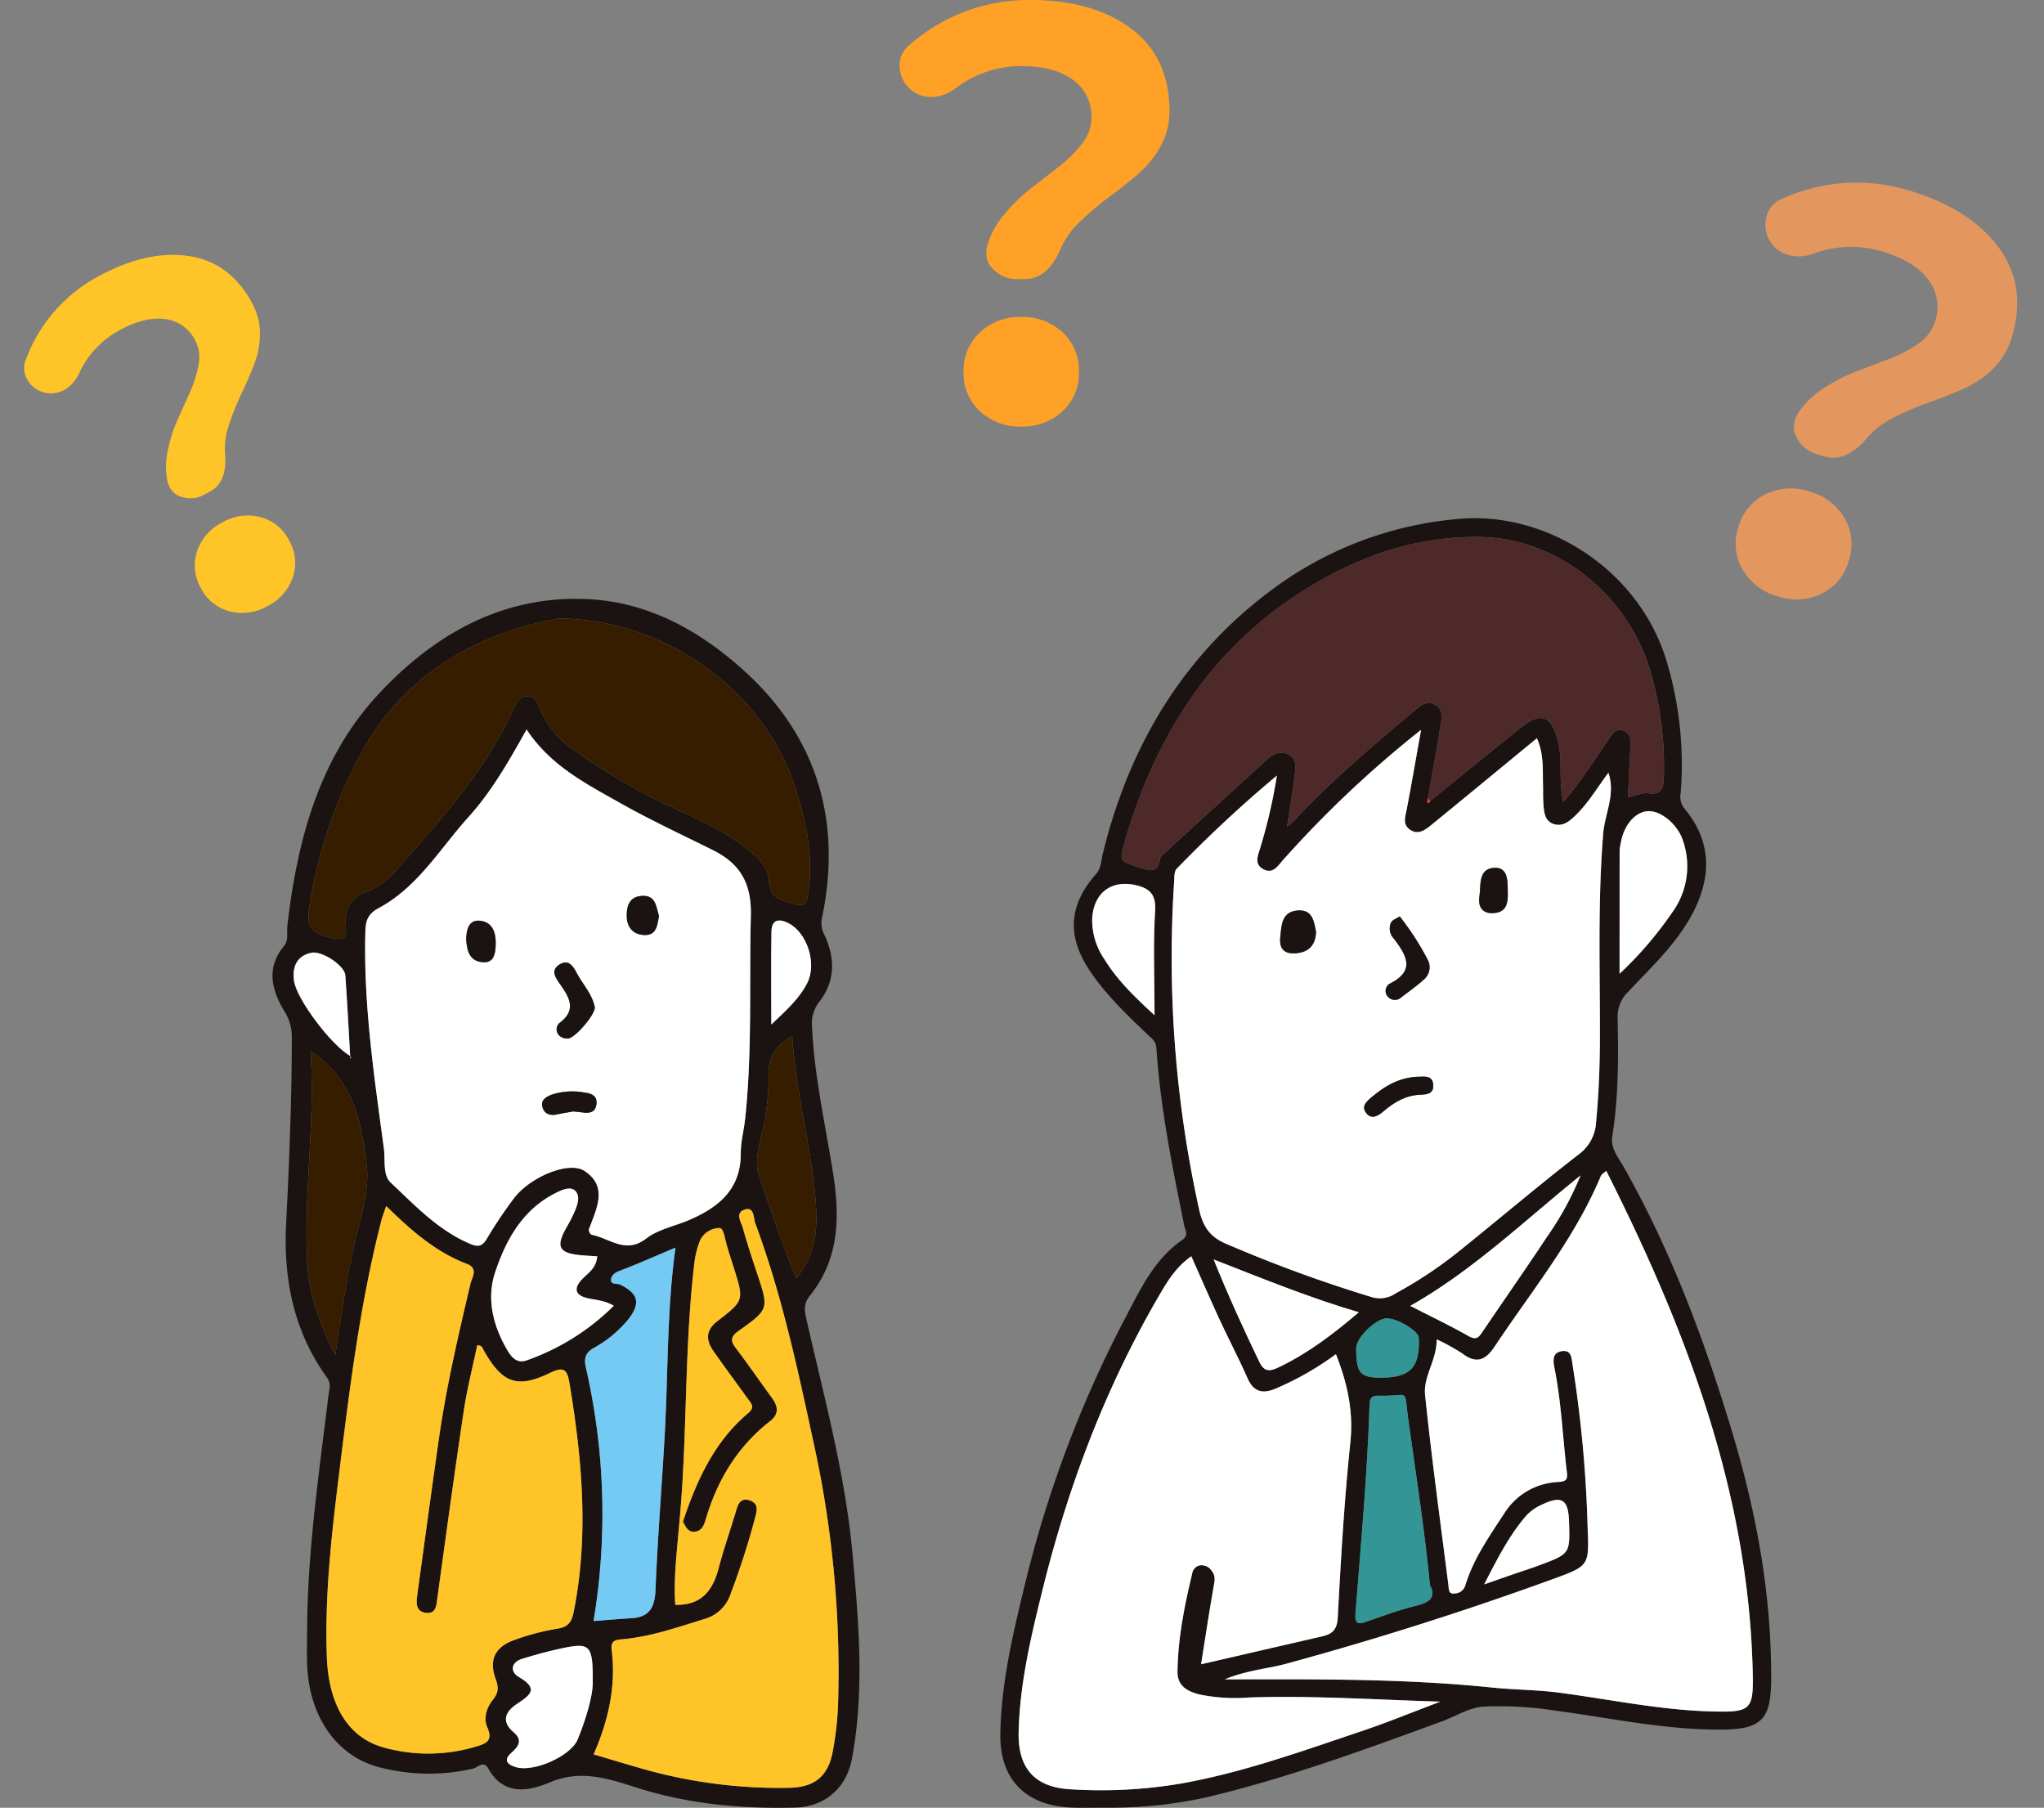
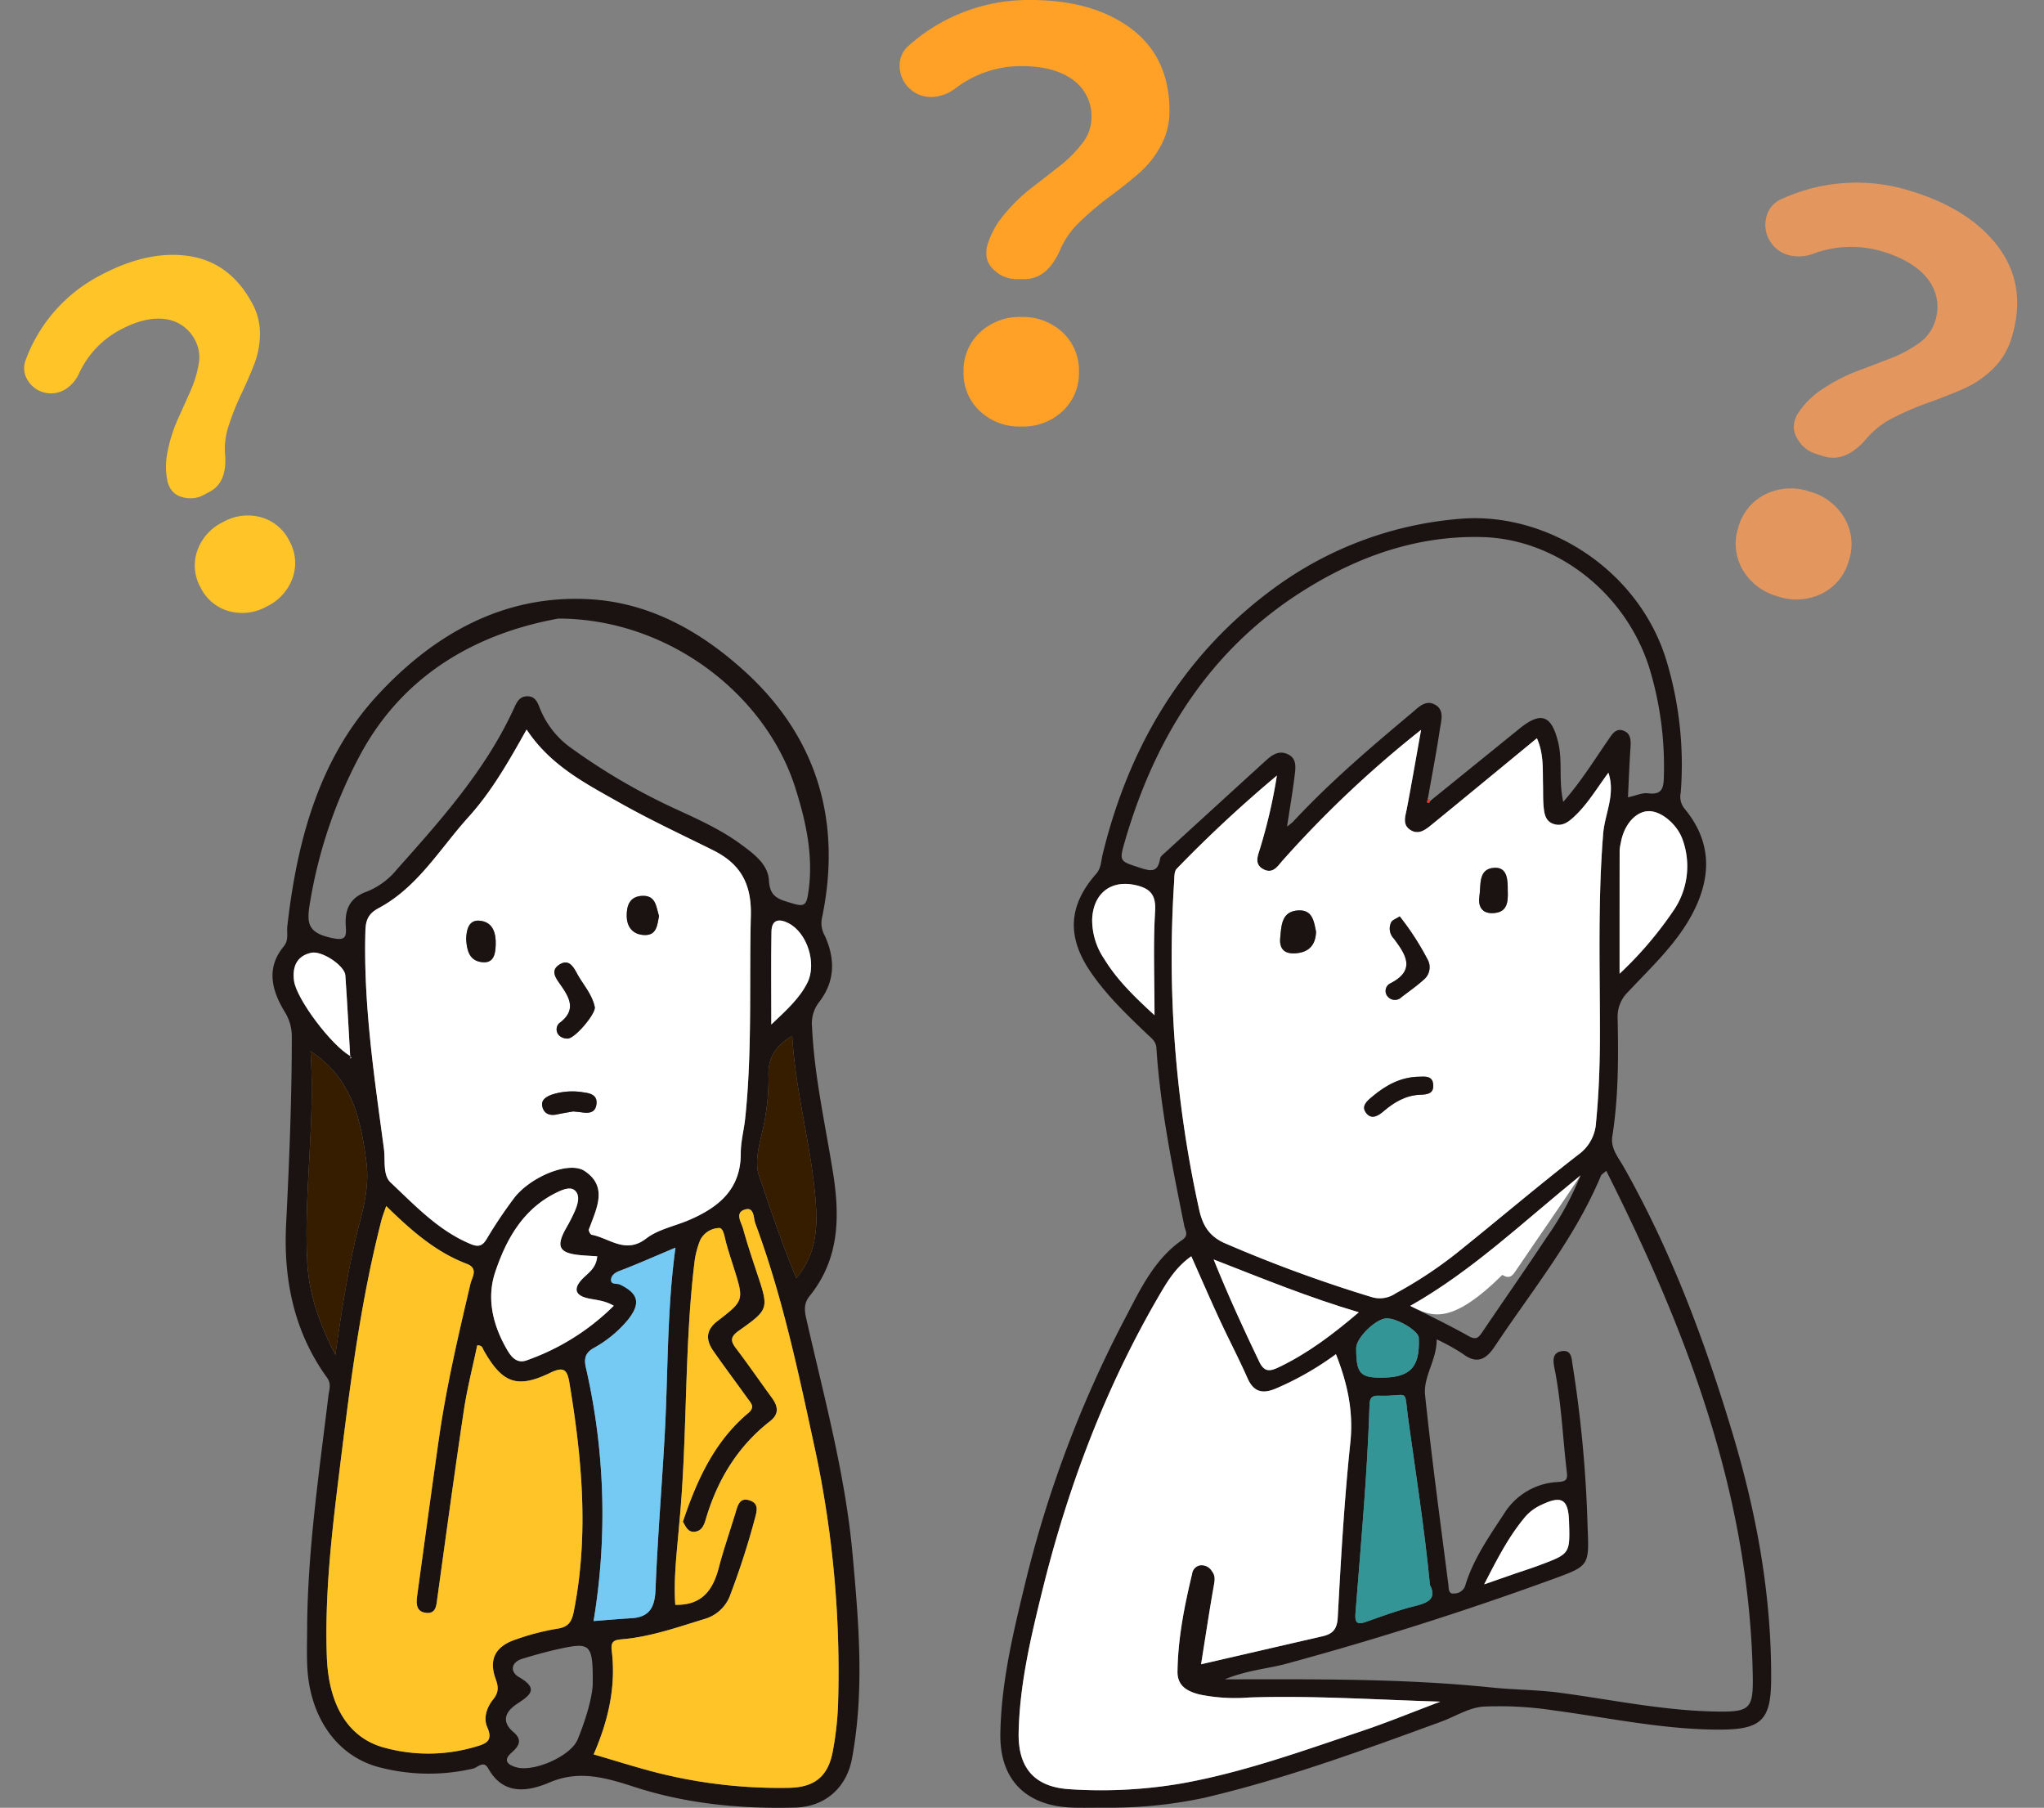
<svg xmlns="http://www.w3.org/2000/svg" width="449.418" height="397.412" viewBox="0 0 449.418 397.412">
  <rect x="0" y="0" width="449.418" height="397.412" fill="#808080" stroke="none" />
  <g id="illust" transform="translate(-10342.084 -26687.309)">
    <g id="グループ_11545" data-name="グループ 11545" transform="translate(10402 26818.947)">
      <path id="パス_27818" data-name="パス 27818" d="M2110.339-2904.164c.183-16.916,2.648-33.623,4.679-50.37.167-1.378.711-2.571-.339-4.024-7.268-10.053-9.575-21.6-8.968-33.658.691-13.732,1.249-27.454,1.256-41.2a10.21,10.21,0,0,0-1.607-5.583c-2.79-4.636-4.109-9.531-.18-14.3,1.177-1.428.633-2.985.805-4.494,2.118-18.614,6.914-36.687,19.7-50.6,12.19-13.271,27.617-22.341,46.829-21.233,13.46.776,24.8,7.369,34.289,16.079,15.787,14.49,21.146,32.984,16.716,54.041a5.628,5.628,0,0,0,.675,3.926c2.293,5.1,2.2,10.041-1.305,14.527a7.644,7.644,0,0,0-1.536,5.519c.5,10.747,2.881,21.22,4.578,31.791,1.563,9.736,1.5,19.119-5.121,27.3-1.156,1.427-1.206,2.846-.78,4.735,3.9,17.246,8.63,34.359,10.23,52.026,1.354,14.95,2.652,29.971-.129,44.926-1.183,6.357-5.87,10.594-12.465,10.764-11.475.295-22.85-.708-33.911-4.077-1.908-.582-3.795-1.241-5.719-1.76-4.809-1.3-9.36-1.825-14.381.307-4.681,1.989-10.141,2.957-13.5-3.069-1.041-1.869-2.341-.19-3.339.032a43.078,43.078,0,0,1-20.808-.345c-9.262-2.5-15.162-11.119-15.652-22.23C2110.227-2898.146,2110.339-2901.157,2110.339-2904.164Zm9.564-125.011-.051.531c.069-.072.207-.179.193-.208a1.293,1.293,0,0,0-.246-.271c-.348-5.948-.647-11.9-1.07-17.841-.149-2.094-5.124-5.463-7.5-4.944-3.215.7-4.18,3.109-3.78,6.151C2107.984-3041.725,2115.772-3031.407,2119.9-3029.176Zm72.292,102.337c-.5,6.167-1.334,12.323-.908,18.268,5.864.151,8.285-3.255,9.561-8.143,1.077-4.126,2.5-8.163,3.729-12.25.47-1.562.9-3.264,3.054-2.562,2.035.664,1.637,2.242,1.178,3.9a170.452,170.452,0,0,1-5.359,16.658,8.475,8.475,0,0,1-5.575,5.465c-5.992,1.829-11.925,3.952-18.226,4.505-1.646.145-2.61.327-2.343,2.464,1,8.009-.806,15.592-3.973,22.845,4.159,1.222,8.229,2.487,12.338,3.61a109.9,109.9,0,0,0,30.544,3.74c5.759-.075,8.731-2.583,9.721-8.151a69.333,69.333,0,0,0,1.15-10.644,233.791,233.791,0,0,0-4.846-54.528c-3.707-17.138-7.241-34.3-13.369-50.786-.422-1.135-.159-3.822-2.464-2.952-2.013.76-.61,2.748-.234,4.1.913,3.29,1.993,6.536,3.071,9.777,2.617,7.867,2.7,7.96-3.991,12.7-1.947,1.379-1.823,2.292-.565,3.945,2.679,3.523,5.184,7.178,7.8,10.749,1.369,1.869,1.72,3.569-.366,5.193-7.128,5.551-11.56,12.879-14.1,21.45-.366,1.233-.786,2.561-2.277,2.827-1.642.294-2.147-1.078-2.783-2.183,3.029-9.018,6.863-17.575,14.364-23.876,1.579-1.326.607-2.172-.116-3.177-2.5-3.483-5.074-6.917-7.528-10.434-1.692-2.424-1.773-4.581.909-6.642,5.85-4.494,5.784-4.578,3.583-11.605-.6-1.9-1.239-3.8-1.748-5.722-.316-1.2-.588-3.18-1.506-3.1a4.824,4.824,0,0,0-4.152,2.644,19.117,19.117,0,0,0-1.272,4.944C2193.216-2964.888,2193.979-2945.79,2192.195-2926.838Zm-33.608-174.15c-3.931,7.025-7.694,13.63-12.768,19.242-6.293,6.961-11.148,15.423-19.765,20.028-2.274,1.215-2.837,2.65-2.906,5.022-.461,16.106,1.938,31.959,4.069,47.836.341,2.538-.291,5.795,1.474,7.455,5.372,5.049,10.488,10.549,17.527,13.5,1.723.723,2.671.554,3.684-1.237a99.064,99.064,0,0,1,5.717-8.541c3.421-4.8,12.221-8.593,15.743-6.24,5.037,3.365,2.716,8,1.125,12.3-.1.266-.282.585-.21.81.111.344.368.85.637.9,3.927.757,7.431,4.328,11.983.817,2.612-2.015,6.241-2.7,9.383-4.045,6.489-2.786,11.421-6.729,11.4-14.675-.008-2.548.693-5.091.964-7.647,1.579-14.839.876-29.735,1.25-44.6.177-7.036-2.3-11.4-8.284-14.375-6.9-3.429-13.9-6.688-20.6-10.472C2171.574-3089.11,2163.828-3093.05,2158.587-3100.989Zm-30.869,104.753c-.488,1.446-.811,2.233-1.022,3.05-4.754,18.449-7.043,37.32-9.375,56.165-1.634,13.2-3.126,26.446-2.656,39.805.373,10.584,4.61,17.795,12.436,19.99a36.515,36.515,0,0,0,20.319-.163c2.243-.651,3.856-1.248,2.516-4.283-.868-1.966-.15-4.306,1.271-6.061,1.209-1.494,1.261-2.672.566-4.576-1.577-4.319.026-7.184,4.425-8.633a52.672,52.672,0,0,1,9.1-2.373c2.5-.348,3.224-1.548,3.665-3.77,3.344-16.852,1.827-33.583-.962-50.311-.476-2.852-1.22-3.621-4.213-2.174-7.308,3.535-10.532,2.28-14.629-4.943-.26-.458-.267-1.125-1.43-1.083-.982,4.713-2.218,9.5-2.946,14.358-2.056,13.71-3.916,27.449-5.816,41.182-.223,1.611-.269,3.479-2.438,3.256-2.377-.245-2.211-2.231-1.969-4,1.577-11.47,3.123-22.945,4.765-34.405s4.28-22.708,6.927-33.963c.322-1.37,1.826-3.358-.811-4.36C2138.609-2986.119,2133.245-2990.822,2127.718-2996.236Zm37.86-129.145c-16.282,2.947-33.29,11.072-43.419,29.66a105.046,105.046,0,0,0-11.167,32.614c-.757,4.384-.758,6.686,4.455,7.879,3.468.794,3.538-.151,3.383-2.63-.23-3.678.946-6.221,4.746-7.546a16.272,16.272,0,0,0,6.487-4.824c9.8-11,19.626-21.975,25.824-35.586.536-1.177,1.106-2.364,2.656-2.477,1.857-.136,2.438,1.261,2.949,2.587a19.594,19.594,0,0,0,7.079,8.914,136.446,136.446,0,0,0,23.295,13.5c4.79,2.21,9.593,4.4,13.866,7.551,2.8,2.063,5.939,4.361,6.132,7.887.213,3.915,2.366,4.212,5.21,5.1,2.572.8,3.035.276,3.412-2.118,1.262-8.015-.4-15.634-2.775-23.175C2211.193-3108.769,2189.726-3125.339,2165.577-3125.381Zm7.736,220.38c2.775-.209,5.538-.453,8.306-.616,4.026-.237,5.161-2.421,5.317-6.3.463-11.568,1.434-23.115,2.056-34.678.719-13.365.451-26.775,2.333-40.494-4.463,1.878-8.351,3.613-12.324,5.123-1.12.426-1.856,1.091-1.84,2.042.017,1.026,1.317.635,2.006.972,4.037,1.972,4.564,4.107,1.714,7.717a26.158,26.158,0,0,1-7.574,6.233c-1.812,1.054-2.127,2.286-1.69,4.236A143.789,143.789,0,0,1,2173.313-2905Zm.8-80.18c-1.358-.091-2.494-.144-3.626-.248-4.768-.439-5.513-1.838-3.216-5.94a37.957,37.957,0,0,0,1.943-3.8c.613-1.46,1.2-3.3.044-4.433-.991-.97-2.7-.262-3.991.363-7.451,3.6-11.182,10.318-13.6,17.588-1.908,5.728-.494,11.583,2.543,16.861.936,1.628,2.154,3.292,4.417,2.472a51.368,51.368,0,0,0,19.128-11.991c-2.022-1.179-3.842-1.244-5.6-1.622-2.971-.639-3.362-2.2-1.2-4.385C2172.237-2981.606,2173.9-2982.6,2174.116-2985.18Zm-57.576,21.658c1.305-9.141,2.522-17.1,4.335-24.951,1.323-5.729,3.305-11.154,2.487-17.433-1.244-9.548-3.142-18.338-12.279-24.378,1.076,15.625-1.511,30.917-.732,46.287C2110.7-2977.15,2112.836-2970.739,2116.54-2963.522ZM2217-3033.636c-3.946,2.283-5.431,5.1-5.219,9.1a47.23,47.23,0,0,1-.63,8.1c-.549,4.52-2.8,9.564-1.487,13.424,2.522,7.441,5.047,14.99,8.225,22.638,3.993-4.793,4.664-10.053,4.347-15.52C2221.509-3008.46,2217.731-3020.592,2217-3033.636Zm-43.872,142.547c.084-8.715-.493-9.236-6.806-7.909-2.913.612-5.792,1.416-8.643,2.28-2.626.8-2.712,2.916-.805,4.019,4.4,2.546,2.629,3.926-.376,5.9-2.383,1.565-3.7,3.76-.788,6.225,2.045,1.733,1.183,3.091-.443,4.521-2,1.756-.712,2.692,1.054,3.2,3.9,1.115,11.989-2.458,13.494-6.118C2171.713-2883.586,2173.04-2888.375,2173.13-2891.089Zm39.26-145.045c3.517-3.333,6.265-5.832,7.94-9.207,2.1-4.223-.039-10.9-4.09-13.032-2.1-1.1-3.764-.909-3.813,1.829C2212.311-3050.058,2212.39-3043.569,2212.39-3036.133Z" transform="translate(-2102.72 3129.726)" fill="#1a1311" />
      <path id="パス_27819" data-name="パス 27819" d="M2225.976-3005.929c5.241,7.939,12.987,11.879,20.421,16.076,6.7,3.783,13.7,7.042,20.6,10.472,5.979,2.973,8.461,7.339,8.284,14.375-.374,14.869.329,29.765-1.25,44.6-.272,2.556-.973,5.1-.964,7.647.025,7.946-4.907,11.889-11.4,14.675-3.142,1.349-6.771,2.03-9.383,4.045-4.552,3.511-8.056-.06-11.983-.817-.269-.052-.526-.558-.637-.9-.073-.225.111-.544.209-.81,1.591-4.3,3.913-8.934-1.125-12.3-3.522-2.353-12.322,1.44-15.743,6.24a99.067,99.067,0,0,0-5.718,8.541c-1.013,1.791-1.961,1.959-3.684,1.237-7.039-2.953-12.156-8.453-17.527-13.5-1.766-1.66-1.134-4.917-1.475-7.455-2.131-15.877-4.53-31.73-4.069-47.836.068-2.372.632-3.807,2.905-5.022,8.616-4.6,13.471-13.067,19.765-20.028C2218.282-2992.3,2222.045-2998.9,2225.976-3005.929Zm15.008,61.106c-.557-2.889-2.594-5.013-3.936-7.492-.791-1.46-1.806-3.3-3.929-1.894-1.824,1.211-.872,2.713.063,4.042,2.076,2.95,4.028,5.828-.06,8.814a1.905,1.905,0,0,0,.042,2.717,2.609,2.609,0,0,0,1.9.64C2236.671-2938.1,2240.983-2943.2,2240.984-2944.823Zm-28.3-15c.16,2.251.557,4.8,3.64,5.05,2.506.206,2.792-1.934,2.858-3.82.091-2.6-.607-5.061-3.567-5.312C2213.335-2964.093,2212.743-2962.066,2212.686-2959.818Zm23.548,37.849c1.025.113,1.454.144,1.877.209,1.554.24,2.984.119,3.225-1.805.247-1.969-1.327-2.4-2.743-2.574a14.5,14.5,0,0,0-7.2.522c-1.351.529-2.381,1.288-1.9,2.816.446,1.425,1.669,1.8,3.121,1.5C2234-2921.6,2235.4-2921.818,2236.234-2921.968Zm18.859-42.98c-.648-1.964-.642-4.517-3.64-4.411-2.756.1-3.49,2.052-3.46,4.425.032,2.532,1.426,4.1,3.879,4.188C2254.613-2960.647,2254.708-2962.972,2255.093-2964.948Z" transform="translate(-2170.108 3034.666)" fill="#fff" />
      <path id="パス_27820" data-name="パス 27820" d="M2166.94-2554.664c5.527,5.414,10.891,10.117,17.719,12.711,2.637,1,1.133,2.989.811,4.36-2.647,11.254-5.285,22.508-6.926,33.963s-3.189,22.935-4.765,34.405c-.243,1.769-.409,3.755,1.969,4,2.17.223,2.216-1.645,2.438-3.256,1.9-13.733,3.76-27.472,5.815-41.182.729-4.861,1.964-9.645,2.946-14.358,1.163-.041,1.169.625,1.429,1.083,4.1,7.222,7.321,8.477,14.629,4.943,2.993-1.448,3.737-.678,4.213,2.174,2.789,16.728,4.307,33.46.963,50.311-.441,2.221-1.165,3.422-3.665,3.77a52.672,52.672,0,0,0-9.1,2.373c-4.4,1.449-6,4.314-4.425,8.633.7,1.9.643,3.082-.566,4.576-1.42,1.755-2.138,4.1-1.27,6.061,1.34,3.035-.273,3.631-2.516,4.283a36.515,36.515,0,0,1-20.319.163c-7.826-2.2-12.063-9.406-12.436-19.99-.471-13.36,1.022-26.6,2.656-39.805,2.332-18.846,4.621-37.717,9.375-56.165C2166.129-2552.431,2166.452-2553.219,2166.94-2554.664Z" transform="translate(-2141.942 2688.154)" fill="#ffc427" />
-       <path id="パス_27821" data-name="パス 27821" d="M2191.748-3111.009c24.148.042,45.615,16.612,52.133,37.337,2.371,7.541,4.037,15.159,2.775,23.175-.377,2.394-.84,2.92-3.412,2.118-2.844-.887-5-1.184-5.21-5.1-.192-3.526-3.335-5.824-6.131-7.887-4.273-3.152-9.076-5.341-13.866-7.551a136.446,136.446,0,0,1-23.295-13.5,19.593,19.593,0,0,1-7.079-8.914c-.511-1.326-1.092-2.723-2.949-2.587-1.55.113-2.121,1.3-2.656,2.477-6.2,13.61-16.023,24.59-25.825,35.586a16.269,16.269,0,0,1-6.487,4.824c-3.8,1.326-4.976,3.869-4.746,7.546.155,2.479.085,3.424-3.382,2.63-5.213-1.193-5.213-3.5-4.456-7.879a105.052,105.052,0,0,1,11.167-32.614C2158.458-3099.937,2175.465-3108.062,2191.748-3111.009Z" transform="translate(-2128.89 3115.354)" fill="#371d00" />
      <path id="パス_27822" data-name="パス 27822" d="M2426.531-2483.078c.636,1.105,1.141,2.477,2.783,2.183,1.491-.267,1.911-1.594,2.277-2.827,2.544-8.571,6.976-15.9,14.1-21.45,2.086-1.625,1.735-3.325.366-5.193-2.617-3.571-5.122-7.226-7.8-10.749-1.257-1.653-1.381-2.566.566-3.945,6.693-4.741,6.608-4.834,3.991-12.7-1.078-3.241-2.158-6.487-3.071-9.777-.376-1.355-1.779-3.344.234-4.1,2.3-.87,2.042,1.816,2.464,2.952,6.128,16.484,9.662,33.648,13.369,50.786a233.778,233.778,0,0,1,4.846,54.528,69.3,69.3,0,0,1-1.15,10.644c-.99,5.568-3.962,8.076-9.721,8.151a109.9,109.9,0,0,1-30.544-3.74c-4.109-1.123-8.178-2.388-12.337-3.61,3.167-7.253,4.974-14.836,3.973-22.845-.267-2.137.7-2.319,2.343-2.464,6.3-.553,12.234-2.677,18.226-4.505a8.476,8.476,0,0,0,5.576-5.465,170.384,170.384,0,0,0,5.359-16.658c.459-1.655.857-3.232-1.178-3.9-2.15-.7-2.584,1-3.055,2.562-1.231,4.087-2.652,8.124-3.729,12.25-1.276,4.888-3.7,8.293-9.561,8.143-.426-5.944.412-12.1.908-18.268l.38,0Z" transform="translate(-2336.296 2685.964)" fill="#ffc427" />
      <path id="パス_27823" data-name="パス 27823" d="M2400.635-2433.172a143.789,143.789,0,0,0-1.7-55.766c-.437-1.95-.122-3.181,1.69-4.236a26.158,26.158,0,0,0,7.574-6.233c2.85-3.609,2.323-5.744-1.714-7.717-.688-.336-1.989.054-2.006-.972-.016-.951.72-1.616,1.84-2.042,3.973-1.51,7.861-3.245,12.324-5.123-1.882,13.718-1.614,27.129-2.333,40.494-.622,11.563-1.593,23.11-2.056,34.678-.155,3.88-1.291,6.064-5.317,6.3C2406.174-2433.625,2403.41-2433.381,2400.635-2433.172Z" transform="translate(-2330.042 2657.898)" fill="#74caf3" />
      <path id="パス_27824" data-name="パス 27824" d="M2333.158-2556.316c-.217,2.575-1.879,3.574-3.16,4.866-2.163,2.182-1.772,3.746,1.2,4.385,1.758.378,3.577.442,5.6,1.622a51.362,51.362,0,0,1-19.128,11.991c-2.262.82-3.48-.844-4.417-2.472-3.037-5.277-4.451-11.133-2.543-16.861,2.422-7.27,6.153-13.992,13.6-17.588,1.3-.625,3-1.333,3.991-.363,1.153,1.128.569,2.973-.044,4.433a37.828,37.828,0,0,1-1.943,3.8c-2.3,4.1-1.552,5.5,3.216,5.94C2330.663-2556.459,2331.8-2556.407,2333.158-2556.316Z" transform="translate(-2261.761 2700.861)" fill="#fff" />
      <path id="パス_27825" data-name="パス 27825" d="M2141.291-2634.579c-3.7-7.217-5.842-13.628-6.189-20.475-.78-15.371,1.808-30.663.732-46.287,9.137,6.04,11.035,14.83,12.279,24.378.818,6.28-1.164,11.7-2.487,17.433C2143.814-2651.683,2142.6-2643.72,2141.291-2634.579Z" transform="translate(-2127.471 2800.783)" fill="#371d00" />
      <path id="パス_27826" data-name="パス 27826" d="M2488.93-2469.268l-.38,0-.38,0c1.784-18.952,1.021-38.05,3.295-56.971a19.114,19.114,0,0,1,1.272-4.944,4.823,4.823,0,0,1,4.152-2.644c.917-.081,1.19,1.9,1.506,3.1.509,1.927,1.151,3.819,1.748,5.722,2.2,7.027,2.268,7.111-3.583,11.605-2.683,2.061-2.6,4.218-.909,6.642,2.454,3.516,5.026,6.95,7.528,10.434.722,1.006,1.695,1.851.116,3.177C2495.792-2486.842,2491.959-2478.286,2488.93-2469.268Z" transform="translate(-2398.695 2672.153)" fill="#ffc427" />
      <path id="パス_27827" data-name="パス 27827" d="M2569.43-2715.779c.729,13.043,4.508,25.176,5.235,37.741.317,5.467-.354,10.726-4.347,15.52-3.178-7.648-5.7-15.2-8.225-22.638-1.309-3.861.939-8.9,1.487-13.424a47.23,47.23,0,0,0,.631-8.1C2564-2710.677,2565.485-2713.5,2569.43-2715.779Z" transform="translate(-2455.148 2811.869)" fill="#371d00" />
-       <path id="パス_27828" data-name="パス 27828" d="M2342.915-2129.68c-.09,2.713-1.416,7.5-3.312,12.114-1.505,3.66-9.594,7.233-13.494,6.118-1.767-.505-3.051-1.441-1.055-3.2,1.626-1.43,2.487-2.788.443-4.521-2.907-2.464-1.6-4.66.788-6.225,3.005-1.973,4.774-3.353.376-5.9-1.906-1.1-1.821-3.223.805-4.019,2.85-.864,5.73-1.668,8.643-2.28C2342.422-2138.915,2343-2138.4,2342.915-2129.68Z" transform="translate(-2272.505 2368.317)" fill="#fff" />
      <path id="パス_27829" data-name="パス 27829" d="M2135.281-2771.94c-4.134-2.231-11.922-12.55-12.452-16.581-.4-3.042.565-5.447,3.78-6.151,2.371-.519,7.346,2.849,7.5,4.944.423,5.942.722,11.894,1.07,17.841Z" transform="translate(-2118.096 2872.49)" fill="#fff" />
      <path id="パス_27830" data-name="パス 27830" d="M2575.083-2802.182c0-7.435-.079-13.925.037-20.41.049-2.739,1.716-2.93,3.813-1.829,4.051,2.127,6.185,8.809,4.09,13.032C2581.348-2808.014,2578.6-2805.515,2575.083-2802.182Z" transform="translate(-2465.412 2895.774)" fill="#fff" />
      <path id="パス_27831" data-name="パス 27831" d="M2176.294-2696.513a1.3,1.3,0,0,1,.246.271c.015.029-.124.136-.193.208.017-.177.034-.354.053-.531Z" transform="translate(-2159.215 2797.115)" fill="#fff" />
      <path id="パス_27832" data-name="パス 27832" d="M2378.6-2775.4c0,1.62-4.308,6.72-5.916,6.826a2.608,2.608,0,0,1-1.9-.64,1.905,1.905,0,0,1-.043-2.717c4.089-2.986,2.136-5.864.06-8.814-.935-1.329-1.888-2.831-.064-4.042,2.123-1.41,3.138.433,3.929,1.894C2376.006-2780.417,2378.043-2778.292,2378.6-2775.4Z" transform="translate(-2307.724 2865.247)" fill="#1a1311" />
      <path id="パス_27833" data-name="パス 27833" d="M2286.138-2820.831c.058-2.248.65-4.276,2.931-4.082,2.96.251,3.657,2.717,3.566,5.312-.066,1.885-.351,4.025-2.858,3.82C2286.7-2816.034,2286.3-2818.58,2286.138-2820.831Z" transform="translate(-2243.561 2895.679)" fill="#1a1311" />
      <path id="パス_27834" data-name="パス 27834" d="M2364.9-2658.72c-.83.15-2.232.37-3.618.663-1.453.307-2.675-.07-3.121-1.5-.478-1.528.552-2.287,1.9-2.816a14.5,14.5,0,0,1,7.2-.522c1.415.171,2.989.605,2.743,2.574-.241,1.924-1.672,2.046-3.225,1.805C2366.35-2658.576,2365.922-2658.607,2364.9-2658.72Z" transform="translate(-2298.771 2771.418)" fill="#1a1311" />
      <path id="パス_27835" data-name="パス 27835" d="M2445.335-2843.988c-.385,1.976-.48,4.3-3.222,4.2-2.453-.089-3.847-1.656-3.879-4.187-.03-2.372.7-4.327,3.46-4.425C2444.693-2848.5,2444.687-2845.952,2445.335-2843.988Z" transform="translate(-2360.35 2913.707)" fill="#1a1311" />
    </g>
    <g id="グループ_11546" data-name="グループ 11546" transform="translate(10562.03 26801.221)">
      <path id="パス_27836" data-name="パス 27836" d="M-770.89-2867.677c-2.339,0-4.68.065-7.017-.011-10.157-.332-15.992-6.108-15.83-16.2.178-11.073,2.714-21.8,5.318-32.523a254.261,254.261,0,0,1,22.012-58.65c3.36-6.389,6.435-13.115,12.663-17.416,1.529-1.056.644-2.121.457-3.052-2.607-12.959-5.274-25.908-6.137-39.135-.1-1.567-1.176-2.232-2.068-3.087-4.5-4.314-9.014-8.615-12.526-13.827-5.142-7.631-4.729-14.5,1.35-21.386,1.117-1.266,1.077-2.865,1.435-4.329,5.858-24,17.9-44.113,38.044-58.743a79.764,79.764,0,0,1,40.266-14.95c19.18-1.756,39.877,11.161,45.82,31.741a79.159,79.159,0,0,1,2.959,28.461,4.153,4.153,0,0,0,.84,3.5c5.926,7.113,5.995,14.822,1.887,22.789-3.508,6.8-9.11,11.94-14.24,17.425a7.572,7.572,0,0,0-2.36,5.8c.184,8.695.2,17.394-1.17,26.032-.419,2.647,1.348,4.654,2.529,6.743,10.432,18.45,17.787,38.178,23.864,58.375,5.32,17.679,8.644,35.747,8.533,54.328-.052,8.787-2.146,10.921-11.056,10.959-12.4.053-24.477-2.588-36.68-4.214a79.084,79.084,0,0,0-15.531-.842c-3.163.209-6.2,2.187-9.314,3.323-17.12,6.249-34.225,12.544-52.014,16.717A98.862,98.862,0,0,1-770.89-2867.677Zm71.7-221.34q9.81-7.942,19.62-15.886c4.741-3.845,7.041-2.927,8.485,3.043,1,4.131.062,8.4,1.11,13.081,3.958-4.52,6.791-9.147,9.87-13.595.789-1.14,1.62-2.685,3.322-2.079,1.794.638,1.692,2.328,1.582,3.959-.237,3.512-.362,7.031-.54,10.708,1.867-.407,3.171-1.037,4.376-.884,2.828.357,3.453-.782,3.507-3.418a74.318,74.318,0,0,0-3.189-24.162c-5.241-16.547-20.432-28.3-36.689-28.744-14.266-.39-27.164,4.189-38.934,11.5-20.684,12.849-32.906,32.133-39.629,55.178-1.39,4.765-1.261,4.531,3.488,6.09,2.537.833,3.736.709,4.19-2.058.088-.538.753-1.021,1.223-1.451q10.916-10,21.858-19.967c1.366-1.244,2.841-2.47,4.852-1.626,2.176.913,1.88,2.938,1.667,4.7-.437,3.607-1.06,7.191-1.678,11.265a14.633,14.633,0,0,0,1.3-1.028c8.058-8.68,17.047-16.347,26.111-23.928,1.446-1.209,3.007-2.993,5.112-1.839,2.147,1.177,1.364,3.495,1.092,5.317-.764,5.116-1.752,10.2-2.648,15.3-.051.313-.25.8-.124.905C-699.5-3088.317-699.338-3088.729-699.192-3089.018Zm-33.743-5.547a285.638,285.638,0,0,0-22.025,20.488c-.585.609-.5,1.943-.569,2.951a256.918,256.918,0,0,0,5.486,71.872c.779,3.614,2.274,6.016,5.721,7.517a303.863,303.863,0,0,0,32.363,11.857,6.117,6.117,0,0,0,5.125-.849,92.975,92.975,0,0,0,13.3-8.755c9.018-7.215,17.805-14.721,26.937-21.786a9.311,9.311,0,0,0,3.842-7.1c.664-6.726.861-13.461.853-20.219-.016-14.408-.453-28.824.715-43.218.354-4.357,2.751-8.545,1.15-13.384-2.617,3.512-4.693,7.115-7.787,9.9-1.2,1.082-2.5,1.924-4.205,1.389-1.821-.57-2.094-2.19-2.247-3.736-.166-1.675-.1-3.372-.144-5.059-.084-3.28.189-6.613-1.34-10.076-7.839,6.448-15.423,12.712-23.044,18.93-1.4,1.138-2.979,2.468-4.865,1.173-1.72-1.181-1-2.958-.685-4.635,1.043-5.467,1.988-10.953,3.129-17.314a239.966,239.966,0,0,0-30.427,28.705c-1.07,1.21-2.106,3-4.151,1.985-2.317-1.152-1.217-3.2-.767-4.818A116.459,116.459,0,0,0-732.935-3094.564Zm-18.819,105.674c-3.286,2.317-5.129,5.3-6.891,8.314-11.911,20.358-20.17,42.157-25.819,65.016-2.554,10.335-5.024,20.685-5.252,31.362-.169,7.938,3.63,12.03,11.264,12.475a104.873,104.873,0,0,0,24.483-1.262c13.662-2.433,26.715-7.163,39.831-11.568,5.423-1.822,10.724-4.007,17.136-6.424-14.814-.455-28.4-1.367-42.025-.913a38.991,38.991,0,0,1-10.87-.651c-2.6-.654-4.939-1.789-4.894-5.051.1-7.3,1.513-14.406,3.214-21.466a2.156,2.156,0,0,1,1.722-1.882,2.64,2.64,0,0,1,2.624,1.271c.837,1.05.626,2.06.413,3.268-1,5.676-1.856,11.378-2.785,17.207,9.238-2.131,17.938-4.145,26.641-6.141,2.224-.51,3.264-1.479,3.407-4.142.691-12.837,1.425-25.687,2.769-38.466.724-6.88-.668-13.1-3.17-19.421a65.82,65.82,0,0,1-13.165,7.534c-2.868,1.235-4.888.871-6.265-2.237-1.936-4.373-4.166-8.615-6.174-12.957C-747.659-2979.567-749.645-2984.16-751.753-2988.89Zm53.952,18.268c.045,4.507-2.971,8.169-2.552,12.211,1.445,13.922,3.346,27.8,5.116,41.684.1.784-.019,2.153,1.242,1.968a2.5,2.5,0,0,0,2.506-1.848c1.767-5.74,5.195-10.651,8.463-15.626a14.737,14.737,0,0,1,11.913-7.036c1.841-.109,2.123-.559,1.926-2.21-.906-7.593-1.2-15.258-2.708-22.783-.312-1.564-.568-3.409,1.547-3.76,2.268-.376,2.188,1.619,2.445,3.116a275.149,275.149,0,0,1,3.289,35.634c.336,8.342.368,8.435-7.459,11.289q-28.969,10.566-58.731,18.656c-4.16,1.135-8.556,1.385-13.615,3.45,20.366-.046,39.623-.182,58.817,1.8,4.905.506,9.873.48,14.755,1.125,11.18,1.477,22.245,3.843,33.575,4.125,8.581.214,9.15-.288,8.955-8.681-.918-39.533-14.633-75.284-32.2-110.163-.629.574-1.039.777-1.171,1.094-5.753,13.775-15.2,25.25-23.357,37.525-1.859,2.8-3.878,4-7.009,1.612A45.36,45.36,0,0,0-697.8-2970.623Zm-1.481,53.981c-1.208-12.407-3.086-24.305-4.74-36.234-1.036-7.475.465-5.117-6.554-5.364-1.611-.057-1.948.677-1.992,2.078-.479,15.3-1.9,30.548-3.088,45.805-.158,2.034.377,2.515,2.3,1.842,3.532-1.24,7.056-2.563,10.681-3.456C-699.74-2912.7-697.716-2913.549-699.282-2916.642Zm41.7-134.361a81.992,81.992,0,0,0,11.688-13.643,17.224,17.224,0,0,0,2.149-15.876c-1.155-3.289-4.683-6.311-7.507-6.217-2.864.1-5.42,3.061-6.077,7.054a9.752,9.752,0,0,0-.242,1.53C-657.59-3069.25-657.586-3060.345-657.586-3051Zm-46.03,73.019c4.691,2.4,8.867,4.4,12.886,6.668,1.681.95,2.221.183,3.018-1,4.713-6.97,9.546-13.861,14.185-20.879a67.6,67.6,0,0,0,7.353-13.467C-678.892-2996.378-689.9-2985.746-703.616-2977.984Zm-11.3,1.407c-10.962-3.235-21.129-7.4-31.923-11.613,3.269,8.094,6.6,15.32,10.039,22.5,1.086,2.265,2.3,2.138,4.228,1.221C-726.226-2967.494-720.687-2971.66-714.92-2976.576Zm-44.925-65.313c0-8.24-.312-15.607.133-22.928.219-3.61-1.2-4.937-4.2-5.639-5.5-1.291-9.4,1.78-9.642,7.487a15.266,15.266,0,0,0,2.678,8.759C-768.142-3049.768-764.485-3046.126-759.846-3041.89Zm72.487,125.127c2.805-.977,4.628-1.615,6.453-2.245,1.947-.672,3.914-1.288,5.841-2.013,6.59-2.48,6.584-2.494,6.362-9.553-.154-4.892-1.589-5.807-6.042-3.677a10.464,10.464,0,0,0-3.427,2.449C-681.844-2927.5-684.406-2922.507-687.359-2916.762Zm-22.536-45.443c6.332-.038,8.436-2.3,8.155-8.775-.064-1.482-4.65-4.262-7.032-4.263-2.346,0-6.736,4.256-6.734,6.53C-715.5-2963.158-714.656-2962.177-709.9-2962.205Z" transform="translate(793.74 3151.152)" fill="#1a1311" />
      <path id="パス_27837" data-name="パス 27837" d="M-608.385-2940.634a116.459,116.459,0,0,1-3.642,15.819c-.449,1.617-1.549,3.666.767,4.818,2.045,1.017,3.082-.775,4.151-1.985a239.966,239.966,0,0,1,30.427-28.705c-1.141,6.361-2.086,11.847-3.129,17.314-.32,1.677-1.036,3.454.685,4.635,1.886,1.295,3.469-.035,4.865-1.173,7.622-6.218,15.205-12.482,23.044-18.93,1.53,3.464,1.257,6.8,1.34,10.076.043,1.687-.021,3.385.144,5.059.153,1.545.426,3.166,2.247,3.736,1.709.535,3-.307,4.205-1.389,3.094-2.782,5.17-6.384,7.787-9.9,1.6,4.839-.8,9.026-1.15,13.384-1.168,14.394-.731,28.81-.715,43.218.008,6.758-.19,13.493-.853,20.219a9.311,9.311,0,0,1-3.842,7.1c-9.131,7.065-17.919,14.572-26.937,21.786a92.975,92.975,0,0,1-13.3,8.755,6.117,6.117,0,0,1-5.125.849,303.863,303.863,0,0,1-32.363-11.857c-3.446-1.5-4.942-3.9-5.721-7.517a256.918,256.918,0,0,1-5.486-71.872c.068-1.008-.016-2.342.569-2.951A285.638,285.638,0,0,1-608.385-2940.634Zm27,30.956c-.851.555-1.576.778-1.853,1.258a3.152,3.152,0,0,0,.548,3.607c2.7,3.584,4.929,7.019-.874,9.919a1.867,1.867,0,0,0-.267,3.029,2.045,2.045,0,0,0,2.837-.049c1.64-1.262,3.349-2.449,4.88-3.833a3.537,3.537,0,0,0,.8-4.575A59.679,59.679,0,0,0-581.381-2909.678Zm4.16,35.252c-3.959.083-7.179,1.859-10.13,4.32-1.258,1.049-2.675,2.2-1.278,3.8,1.165,1.339,2.606.409,3.734-.555,2.308-1.972,4.828-3.466,7.959-3.6,1.493-.064,3.062-.149,2.929-2.185C-574.142-2874.708-575.8-2874.463-577.221-2874.426Zm-22.554-31.877c-.446-2.231-.755-4.855-3.887-4.687-3.705.2-3.717,3.271-3.986,5.985-.248,2.5.948,3.62,3.375,3.443C-601.42-2901.769-599.873-2903.294-599.774-2906.3Zm42.153-8.993c0-2.249-.016-5.142-2.822-5.062-3.768.107-3.035,3.816-3.414,6.281-.3,1.932.354,3.723,2.824,3.688C-557.71-2910.436-557.532-2912.8-557.622-2915.3Z" transform="translate(669.191 2997.221)" fill="#fff" />
      <path id="パス_27838" data-name="パス 27838" d="M-738.455-2452.144c2.108,4.73,4.095,9.323,6.195,13.864,2.008,4.342,4.238,8.584,6.174,12.957,1.376,3.108,3.4,3.472,6.265,2.237a65.82,65.82,0,0,0,13.165-7.534c2.5,6.324,3.893,12.541,3.17,19.421-1.344,12.78-2.077,25.63-2.769,38.466-.143,2.663-1.183,3.632-3.407,4.142-8.7,2-17.4,4.01-26.641,6.141.929-5.829,1.784-11.531,2.785-17.207.213-1.208.424-2.218-.413-3.268a2.64,2.64,0,0,0-2.624-1.271,2.156,2.156,0,0,0-1.722,1.882c-1.7,7.06-3.114,14.168-3.214,21.466-.045,3.261,2.293,4.4,4.894,5.051a38.991,38.991,0,0,0,10.87.651c13.622-.453,27.211.458,42.025.913-6.412,2.417-11.713,4.6-17.136,6.424-13.116,4.405-26.17,9.135-39.831,11.568a104.873,104.873,0,0,1-24.483,1.262c-7.634-.445-11.433-4.537-11.264-12.475.228-10.677,2.7-21.027,5.252-31.362,5.648-22.859,13.907-44.658,25.819-65.016C-743.584-2446.841-741.741-2449.827-738.455-2452.144Z" transform="translate(780.442 2614.406)" fill="#fff" />
-       <path id="パス_27839" data-name="パス 27839" d="M-534.648-2496.01a45.3,45.3,0,0,1,5.751,3.181c3.131,2.388,5.151,1.183,7.009-1.612,8.161-12.275,17.6-23.75,23.357-37.525.133-.318.542-.52,1.171-1.094,17.564,34.879,31.278,70.63,32.2,110.164.195,8.393-.375,8.9-8.955,8.681-11.331-.283-22.4-2.649-33.575-4.125-4.882-.645-9.85-.62-14.755-1.125-19.193-1.979-38.451-1.843-58.817-1.8,5.059-2.064,9.455-2.314,13.615-3.45q29.748-8.121,58.731-18.656c7.827-2.854,7.795-2.948,7.459-11.289a275.148,275.148,0,0,0-3.289-35.634c-.257-1.5-.177-3.493-2.445-3.116-2.115.351-1.859,2.2-1.547,3.76,1.5,7.525,1.8,15.189,2.708,22.783.2,1.651-.085,2.1-1.926,2.21a14.737,14.737,0,0,0-11.913,7.036c-3.268,4.975-6.7,9.886-8.463,15.626a2.5,2.5,0,0,1-2.506,1.848c-1.261.185-1.142-1.184-1.242-1.968-1.77-13.887-3.671-27.762-5.116-41.684C-537.619-2487.841-534.6-2491.5-534.648-2496.01Z" transform="translate(630.587 2676.539)" fill="#fff" />
-       <path id="パス_27840" data-name="パス 27840" d="M-611.534-3075.874c.9-5.1,1.888-10.178,2.652-15.294.272-1.823,1.055-4.141-1.092-5.318-2.105-1.154-3.666.63-5.112,1.84-9.064,7.581-18.053,15.248-26.111,23.928a14.633,14.633,0,0,1-1.3,1.028c.619-4.074,1.241-7.658,1.678-11.265.214-1.763.51-3.787-1.667-4.7-2.011-.844-3.485.382-4.852,1.626q-10.945,9.966-21.858,19.967c-.47.431-1.135.913-1.223,1.451-.454,2.767-1.652,2.891-4.19,2.058-4.749-1.559-4.878-1.326-3.488-6.09,6.724-23.045,18.945-42.329,39.629-55.178,11.77-7.312,24.668-11.892,38.934-11.5,16.257.445,31.448,12.2,36.689,28.744a74.322,74.322,0,0,1,3.189,24.163c-.054,2.637-.679,3.775-3.507,3.418-1.2-.152-2.508.477-4.376.884.179-3.677.3-7.2.54-10.708.11-1.631.212-3.322-1.582-3.959-1.7-.605-2.533.939-3.322,2.079-3.079,4.448-5.912,9.074-9.87,13.595-1.047-4.677-.111-8.95-1.11-13.081-1.444-5.97-3.744-6.888-8.485-3.043q-9.8,7.95-19.62,15.886Q-611.248-3075.617-611.534-3075.874Z" transform="translate(705.527 3137.478)" fill="#4d2929" />
      <path id="パス_27841" data-name="パス 27841" d="M-441.075-2279.057c1.565,3.093-.458,3.945-3.4,4.67-3.625.893-7.149,2.217-10.681,3.457-1.919.673-2.454.193-2.3-1.842,1.185-15.258,2.609-30.5,3.088-45.805.044-1.4.382-2.134,1.992-2.078,7.019.247,5.518-2.111,6.554,5.364C-444.161-2303.362-442.283-2291.464-441.075-2279.057Z" transform="translate(535.534 2513.567)" fill="#339595" />
      <path id="パス_27842" data-name="パス 27842" d="M-207.2-2837.938c0-9.342,0-18.248.011-27.153a9.748,9.748,0,0,1,.242-1.53c.658-3.992,3.213-6.959,6.077-7.054,2.824-.094,6.353,2.928,7.507,6.217a17.223,17.223,0,0,1-2.149,15.876A81.994,81.994,0,0,1-207.2-2837.938Z" transform="translate(343.355 2938.087)" fill="#fff" />
-       <path id="パス_27843" data-name="パス 27843" d="M-405.493-2500.01c13.721-7.762,24.724-18.395,37.443-28.674a67.6,67.6,0,0,1-7.353,13.467c-4.639,7.018-9.472,13.909-14.185,20.879-.8,1.18-1.337,1.947-3.018,1C-396.626-2495.613-400.8-2497.607-405.493-2500.01Z" transform="translate(495.617 2673.178)" fill="#fff" />
+       <path id="パス_27843" data-name="パス 27843" d="M-405.493-2500.01c13.721-7.762,24.724-18.395,37.443-28.674c-4.639,7.018-9.472,13.909-14.185,20.879-.8,1.18-1.337,1.947-3.018,1C-396.626-2495.613-400.8-2497.607-405.493-2500.01Z" transform="translate(495.617 2673.178)" fill="#fff" />
      <path id="パス_27844" data-name="パス 27844" d="M-559.792-2437.511c-5.767,4.917-11.305,9.082-17.656,12.11-1.924.917-3.142,1.044-4.228-1.221-3.443-7.181-6.771-14.408-10.039-22.5C-580.921-2444.916-570.754-2440.746-559.792-2437.511Z" transform="translate(638.611 2612.087)" fill="#fff" />
      <path id="パス_27845" data-name="パス 27845" d="M-693.1-2775.926c-4.639-4.237-8.3-7.878-11.028-12.321a15.266,15.266,0,0,1-2.678-8.759c.238-5.707,4.138-8.778,9.643-7.487,3,.7,4.416,2.029,4.2,5.64C-693.413-2791.532-693.1-2784.165-693.1-2775.926Z" transform="translate(726.996 2885.188)" fill="#fff" />
      <path id="パス_27846" data-name="パス 27846" d="M-335.459-2202.849c2.953-5.745,5.514-10.737,9.188-15.04a10.464,10.464,0,0,1,3.426-2.449c4.453-2.131,5.888-1.215,6.042,3.677.222,7.059.228,7.073-6.362,9.553-1.926.725-3.894,1.341-5.841,2.013C-330.831-2204.464-332.654-2203.825-335.459-2202.849Z" transform="translate(441.84 2437.238)" fill="#fff" />
      <path id="パス_27847" data-name="パス 27847" d="M-451.1-2380.316c-4.761.028-5.607-.953-5.611-6.508,0-2.274,4.388-6.531,6.734-6.53,2.382,0,6.968,2.781,7.032,4.263C-442.669-2382.618-444.773-2380.354-451.1-2380.316Z" transform="translate(534.95 2569.263)" fill="#339595" />
      <path id="パス_27848" data-name="パス 27848" d="M-388.805-2885.232c-.146.289-.3.7-.676.378-.126-.109.074-.593.123-.906C-389.17-2885.59-388.985-2885.414-388.805-2885.232Z" transform="translate(483.353 2947.366)" fill="#e23728" />
      <path id="パス_27849" data-name="パス 27849" d="M-425.682-2774.025a59.683,59.683,0,0,1,6.067,9.357,3.537,3.537,0,0,1-.8,4.575c-1.531,1.384-3.24,2.571-4.88,3.833a2.045,2.045,0,0,1-2.837.049,1.867,1.867,0,0,1,.267-3.029c5.8-2.9,3.573-6.335.874-9.919a3.153,3.153,0,0,1-.548-3.607C-427.258-2773.247-426.532-2773.469-425.682-2774.025Z" transform="translate(513.492 2861.568)" fill="#1a1311" />
      <path id="パス_27850" data-name="パス 27850" d="M-437.19-2622.254c1.42-.037,3.079-.282,3.214,1.781.133,2.036-1.435,2.121-2.929,2.185-3.131.135-5.651,1.628-7.959,3.6-1.128.964-2.57,1.895-3.735.555-1.4-1.606.02-2.753,1.278-3.8C-444.37-2620.395-441.149-2622.17-437.19-2622.254Z" transform="translate(529.16 2745.049)" fill="#1a1311" />
      <path id="パス_27851" data-name="パス 27851" d="M-520.849-2775.013c-.1,3.009-1.645,4.534-4.5,4.741-2.427.177-3.623-.947-3.375-3.443.269-2.714.281-5.786,3.986-5.985C-521.6-2779.868-521.295-2777.244-520.849-2775.013Z" transform="translate(590.266 2865.931)" fill="#1a1311" />
      <path id="パス_27852" data-name="パス 27852" d="M-333.965-2814.979c.1,2.5-.082,4.861-3.407,4.908-2.47.035-3.121-1.756-2.824-3.688.379-2.465-.354-6.174,3.414-6.281C-333.975-2820.119-333.96-2817.226-333.965-2814.979Z" transform="translate(445.529 2896.902)" fill="#1a1311" />
    </g>
    <path id="パス_27864" data-name="パス 27864" d="M7.387-38.244Q4.527-31.334-.6-31.334H-2.264a7.131,7.131,0,0,1-5.242-2.145,4.784,4.784,0,0,1-1.549-3.455,8.682,8.682,0,0,1,.119-1.43,18.356,18.356,0,0,1,3.753-7.089A37.459,37.459,0,0,1,.774-51.29q3.157-2.442,6.2-4.825a27.748,27.748,0,0,0,5.063-5.063,9.088,9.088,0,0,0,2.025-5.54,9.826,9.826,0,0,0-4.11-8.459q-4.11-2.979-11.259-2.979a23.752,23.752,0,0,0-14.535,4.885,9.058,9.058,0,0,1-5.123,1.906h-.238a6.82,6.82,0,0,1-4.646-1.787,6.815,6.815,0,0,1-2.264-5.123,5.65,5.65,0,0,1,2.025-4.408A39.555,39.555,0,0,1,.6-92.691q13.82,0,22.22,6.314t8.4,18.109a15.811,15.811,0,0,1-1.966,7.744,21.82,21.82,0,0,1-5.063,6.2q-3.1,2.621-6.314,5a63.67,63.67,0,0,0-6.2,5.242A18.655,18.655,0,0,0,7.387-38.244ZM-10.484-2.323a11.4,11.4,0,0,1-3.574-8.638A11.4,11.4,0,0,1-10.484-19.6a12.7,12.7,0,0,1,9.114-3.4,12.7,12.7,0,0,1,9.114,3.4,11.4,11.4,0,0,1,3.574,8.638A11.4,11.4,0,0,1,7.744-2.323a12.7,12.7,0,0,1-9.114,3.4A12.7,12.7,0,0,1-10.484-2.323Z" transform="translate(10568 26780)" fill="#ffa127" />
    <path id="パス_27863" data-name="パス 27863" d="M6.418-33.229q-2.484,6-6.936,6H-1.967a6.2,6.2,0,0,1-4.555-1.863,4.157,4.157,0,0,1-1.346-3,7.544,7.544,0,0,1,.1-1.242A15.949,15.949,0,0,1-4.5-39.491,32.546,32.546,0,0,1,.673-44.563q2.743-2.122,5.383-4.192a24.109,24.109,0,0,0,4.4-4.4,7.9,7.9,0,0,0,1.76-4.813,8.537,8.537,0,0,0-3.571-7.35q-3.571-2.588-9.782-2.588a20.637,20.637,0,0,0-12.629,4.244,7.87,7.87,0,0,1-4.451,1.656h-.207a5.925,5.925,0,0,1-4.037-1.553A5.921,5.921,0,0,1-24.43-68.01a4.909,4.909,0,0,1,1.76-3.83,34.368,34.368,0,0,1,23.188-8.7q12.008,0,19.306,5.486t7.3,15.734a13.738,13.738,0,0,1-1.708,6.729,18.959,18.959,0,0,1-4.4,5.383q-2.691,2.277-5.486,4.348A55.319,55.319,0,0,0,10.145-38.3,16.208,16.208,0,0,0,6.418-33.229ZM-9.109-2.019a9.9,9.9,0,0,1-3.105-7.5,9.9,9.9,0,0,1,3.105-7.5,11.033,11.033,0,0,1,7.919-2.95,11.033,11.033,0,0,1,7.919,2.95,9.9,9.9,0,0,1,3.105,7.5,9.9,9.9,0,0,1-3.105,7.5A11.033,11.033,0,0,1-1.19.932,11.033,11.033,0,0,1-9.109-2.019Z" transform="matrix(0.883, -0.469, 0.469, 0.883, 10401.463, 26819.191)" fill="#ffc427" />
    <path id="パス_27862" data-name="パス 27862" d="M7.387-38.244Q4.527-31.334-.6-31.334H-2.264a7.131,7.131,0,0,1-5.242-2.145,4.784,4.784,0,0,1-1.549-3.455,8.682,8.682,0,0,1,.119-1.43,18.356,18.356,0,0,1,3.753-7.089A37.459,37.459,0,0,1,.774-51.29q3.157-2.442,6.2-4.825a27.748,27.748,0,0,0,5.063-5.063,9.088,9.088,0,0,0,2.025-5.54,9.826,9.826,0,0,0-4.11-8.459q-4.11-2.979-11.259-2.979a23.752,23.752,0,0,0-14.535,4.885,9.058,9.058,0,0,1-5.123,1.906h-.238a6.82,6.82,0,0,1-4.646-1.787,6.815,6.815,0,0,1-2.264-5.123,5.65,5.65,0,0,1,2.025-4.408A39.555,39.555,0,0,1,.6-92.691q13.82,0,22.22,6.314t8.4,18.109a15.811,15.811,0,0,1-1.966,7.744,21.82,21.82,0,0,1-5.063,6.2q-3.1,2.621-6.314,5a63.67,63.67,0,0,0-6.2,5.242A18.655,18.655,0,0,0,7.387-38.244ZM-10.484-2.323a11.4,11.4,0,0,1-3.574-8.638A11.4,11.4,0,0,1-10.484-19.6a12.7,12.7,0,0,1,9.114-3.4,12.7,12.7,0,0,1,9.114,3.4,11.4,11.4,0,0,1,3.574,8.638A11.4,11.4,0,0,1,7.744-2.323a12.7,12.7,0,0,1-9.114,3.4A12.7,12.7,0,0,1-10.484-2.323Z" transform="translate(10734.551 26817.77) rotate(17)" fill="#e3975e" />
  </g>
</svg>